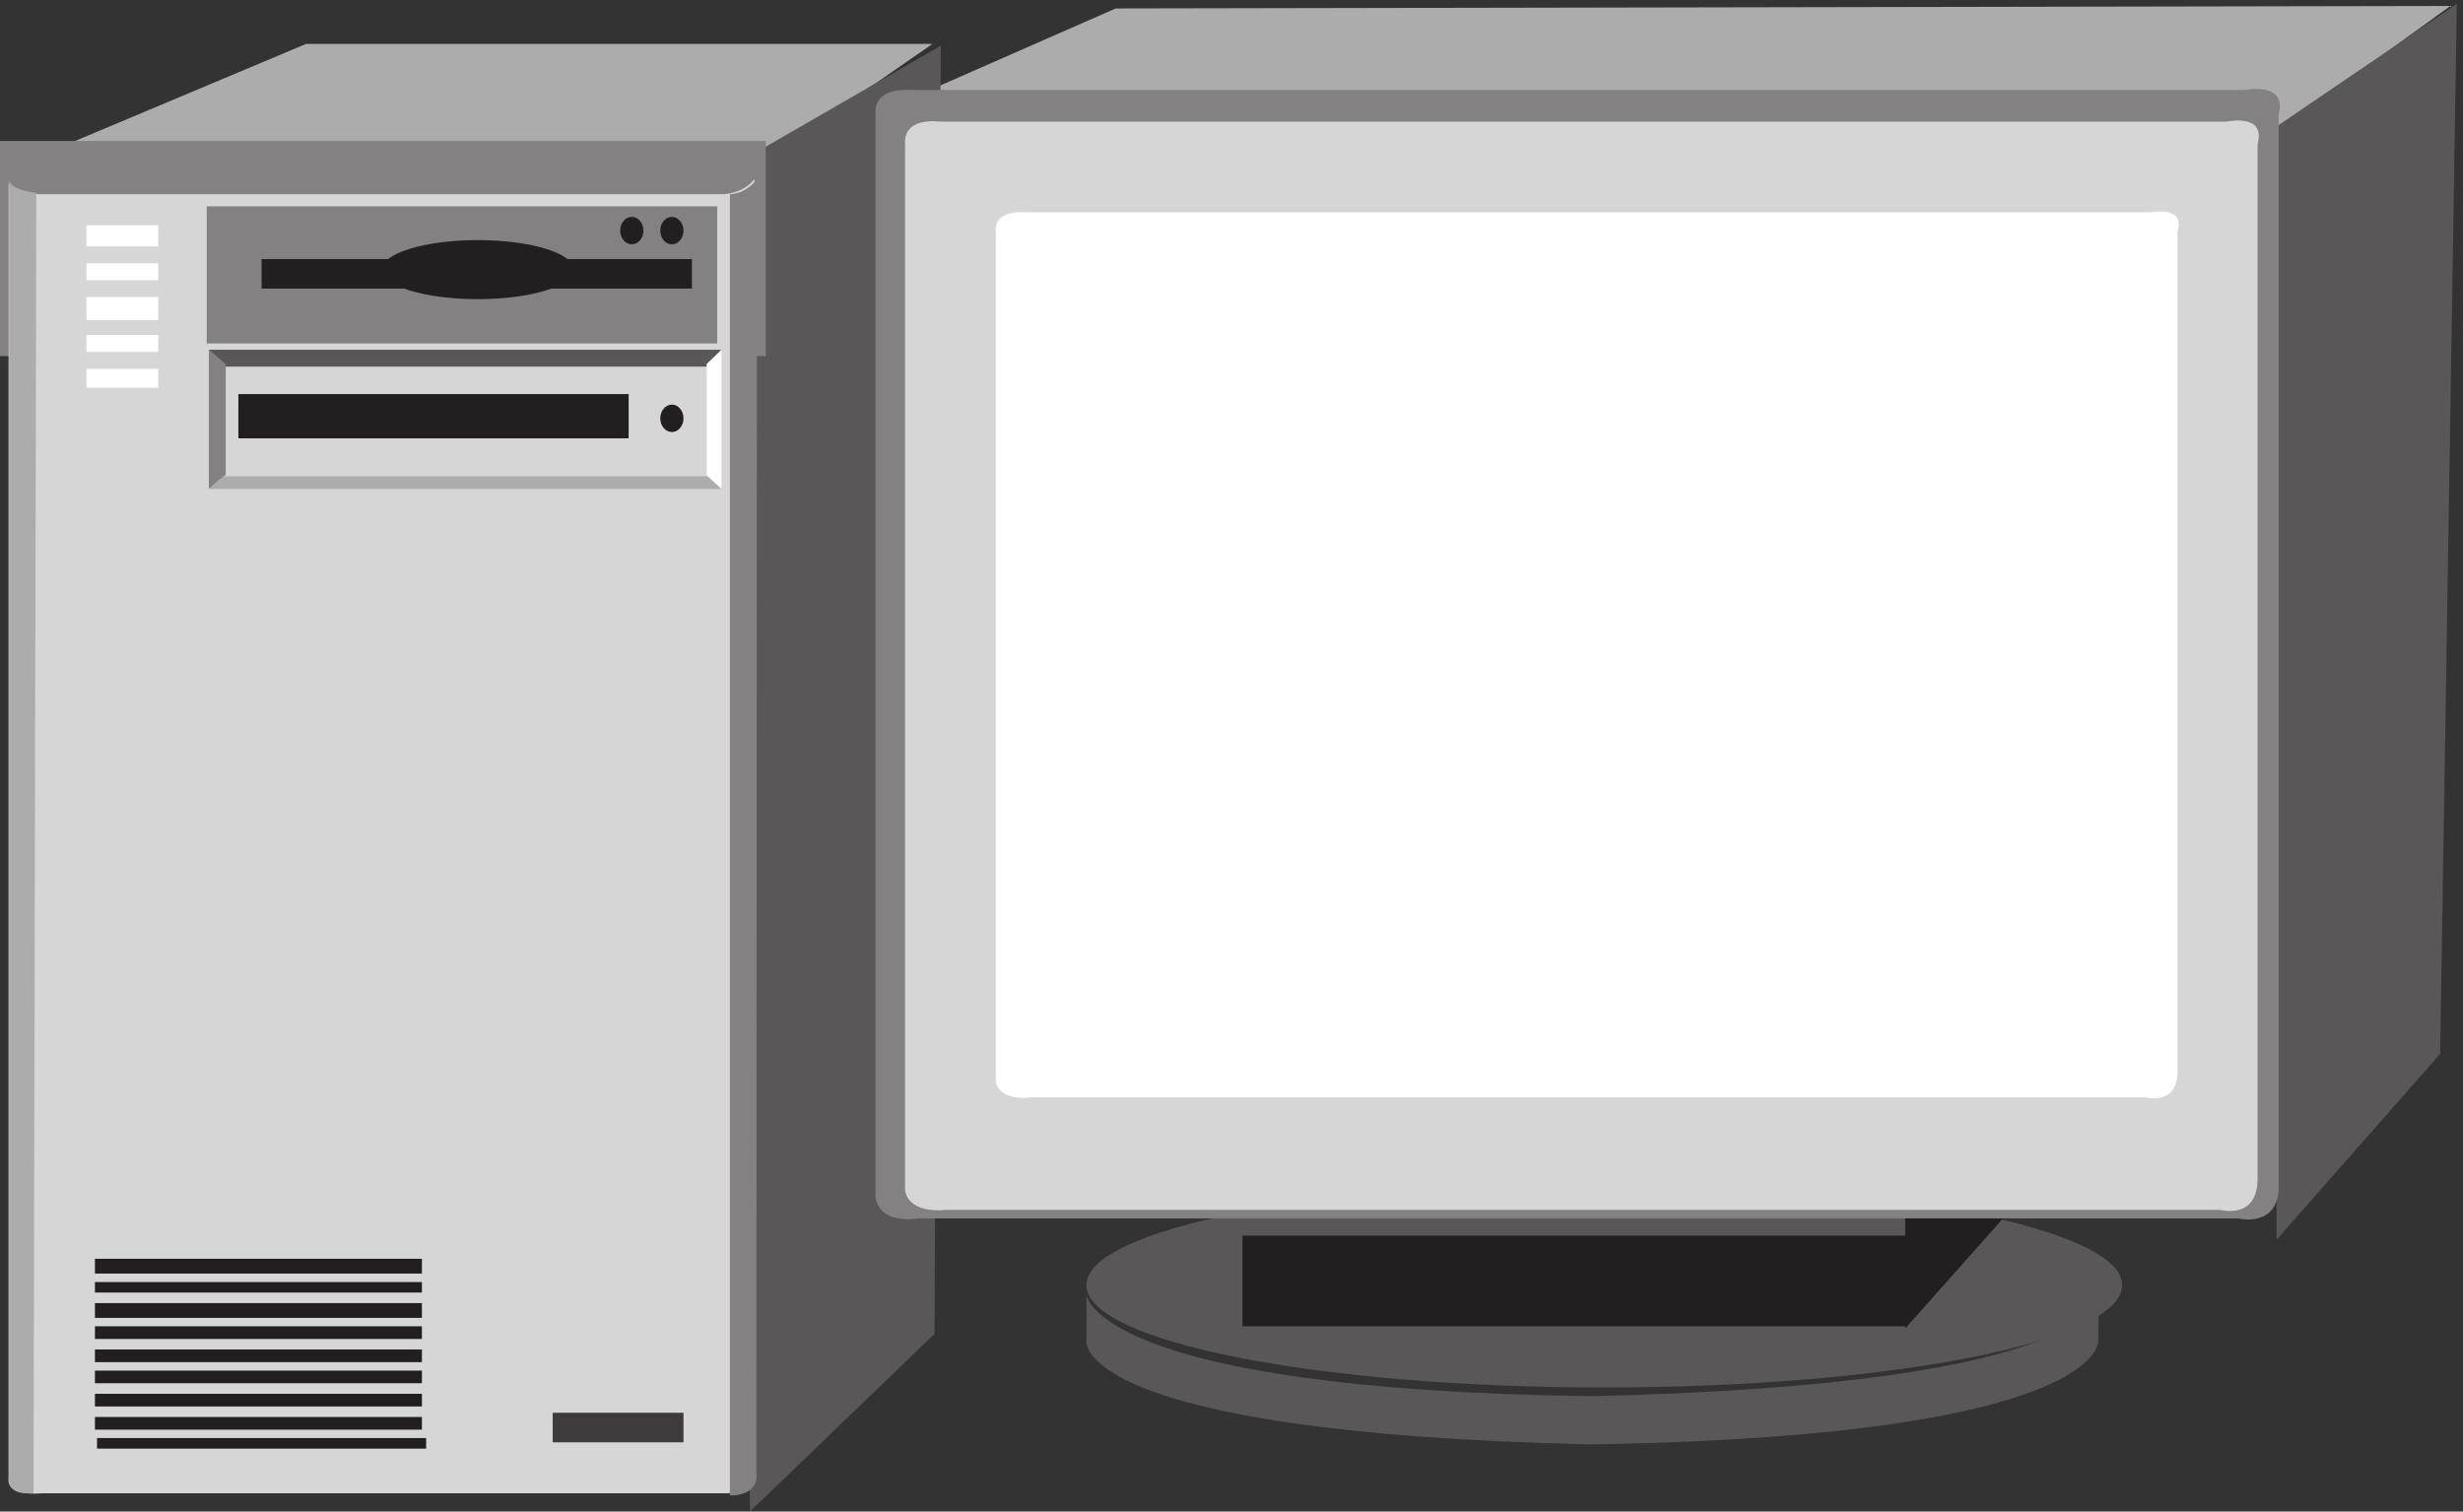
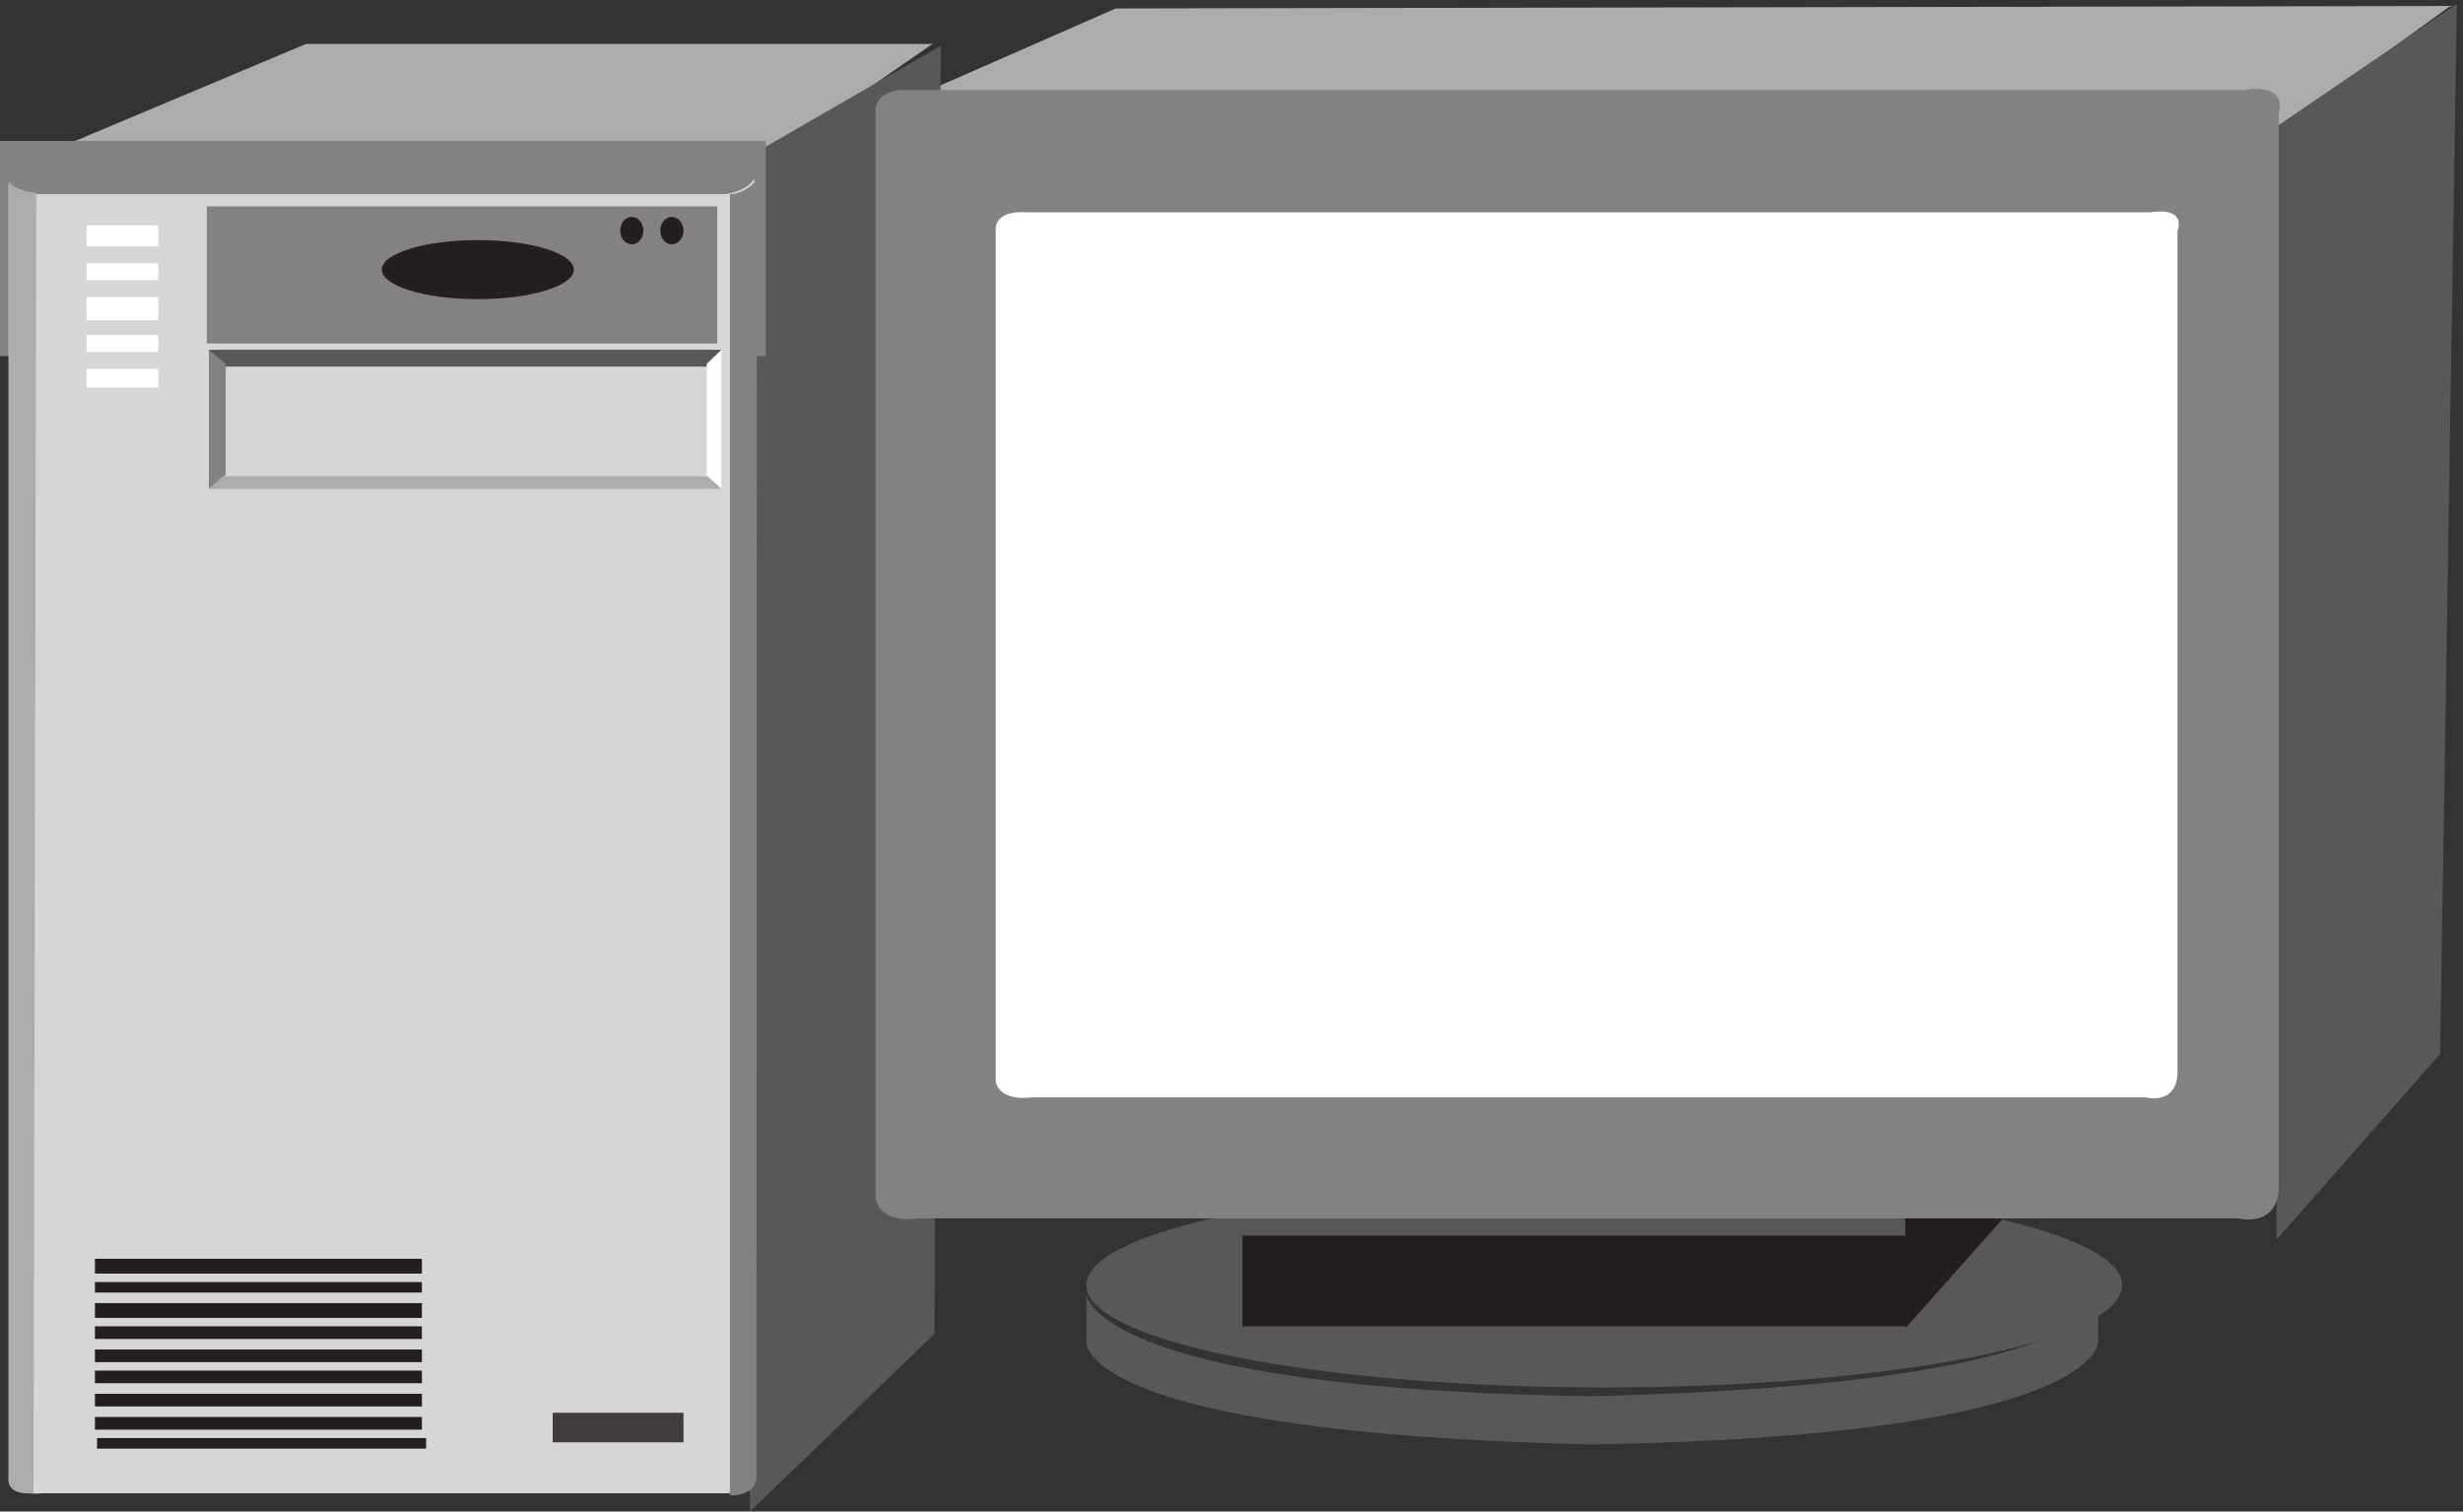
<svg xmlns="http://www.w3.org/2000/svg" xml:space="preserve" width="232.928" height="142.974">
  <rect width="100%" height="100%" fill="#333333" stroke="none" />
  <path d="M1509 160.68c0-40.18-164.86-72.75-368.25-72.75-203.379 0-368.25 32.57-368.25 72.75 0 40.179 164.871 72.75 368.25 72.75 203.39 0 368.25-32.571 368.25-72.75" style="fill:#5a5758;fill-opacity:1;fill-rule:evenodd;stroke:none" transform="matrix(.133 0 0 -.133 0 142.933)" />
  <path d="M772.52 153.93v-33.133s-9.043-65.082 359.11-73.367c364.26 5.918 360.39 73.367 360.39 73.367v33.133s6.46-63.899-360.39-72.184c-353.942 4.735-359.11 72.184-359.11 72.184" style="fill:#5a5758;fill-opacity:1;fill-rule:evenodd;stroke:none" transform="matrix(.133 0 0 -.133 0 142.933)" />
  <path d="m1354.8 129.988 117.69 132.387 12.01 748.115-130.5-87.963.8-792.539" style="fill:#231f20;fill-opacity:1;fill-rule:evenodd;stroke:none" transform="matrix(.133 0 0 -.133 0 142.933)" />
  <path d="m1620.15 981.961 122.24 88.499-949.077-1.79-195.418-85.815 1022.255-.894" style="fill:#adacac;fill-opacity:1;fill-rule:evenodd;stroke:none" transform="matrix(.133 0 0 -.133 0 142.933)" />
  <path d="m1618.75 193 116.34 132.16 11.87 746.84-129-87.812.79-791.188" style="fill:#5a5758;fill-opacity:1;fill-rule:evenodd;stroke:none" transform="matrix(.133 0 0 -.133 0 142.933)" />
  <path d="m528.777 950.43 134.223 93H217.586L3 953.25l525.777-2.82" style="fill:#adacac;fill-opacity:1;fill-rule:evenodd;stroke:none" transform="matrix(.133 0 0 -.133 0 142.933)" />
  <path d="M533.281-.309 664.5 126.078l4.465 916.112-145.5-83.975L533.281-.309" style="fill:#5a5758;fill-opacity:1;fill-rule:evenodd;stroke:none" transform="matrix(.133 0 0 -.133 0 142.933)" />
  <path d="M0 974.43h544.5v-153H0v153" style="fill:#848182;fill-opacity:1;fill-rule:evenodd;stroke:none" transform="matrix(.133 0 0 -.133 0 142.933)" />
  <path d="M883.5 195.93H1356v-64.5H883.5v64.5" style="fill:#231f20;fill-opacity:1;fill-rule:evenodd;stroke:none" transform="matrix(.133 0 0 -.133 0 142.933)" />
  <path d="M646.641 1010.71s-25.305 2.45-24.098-17.097V222.809c3.613-19.543 30.125-14.657 30.125-14.657h938.722s28.92-7.332 28.92 23.207v762.254c6.03 23.207-24.1 17.097-24.1 17.097H646.641" style="fill:#848182;fill-opacity:1;fill-rule:evenodd;stroke:none" transform="matrix(.133 0 0 -.133 0 142.933)" />
-   <path d="M667.738 988.199s-25.406 3.696-24.195-16.019V227.813c3.629-17.254 29.031-13.559 29.031-13.559h906.096s26.61-7.395 26.61 22.184V972.18c6.05 22.179-21.77 16.019-21.77 16.019H667.738" style="fill:#d6d6d6;fill-opacity:1;fill-rule:evenodd;stroke:none" transform="matrix(.133 0 0 -.133 0 142.933)" />
  <path d="M729.684 923.703s-22.84 2.457-21.637-13.496V305.289c3.605-14.723 25.242-11.043 25.242-11.043h792.201s22.84-6.133 22.84 18.406v597.555c6.01 18.406-19.23 13.496-19.23 13.496H729.684" style="fill:#fff;fill-opacity:1;fill-rule:evenodd;stroke:none" transform="matrix(.133 0 0 -.133 0 142.933)" />
  <path d="M27.852 936.563s-18.133 0-21.758 7.246V23.519C4.28 9.93 29.664 12.65 29.664 12.65H516.52s21.757 0 18.132 14.492l1.813 920.289c-8.156-10.867-22.664-10.867-22.664-10.867H27.851" style="fill:#d6d6d6;fill-opacity:1;fill-rule:evenodd;stroke:none" transform="matrix(.133 0 0 -.133 0 142.933)" />
  <path d="M519 936.555V11.188S540 9.93 537.828 27.5l.363 919.93C530.586 936.555 519 936.555 519 936.555" style="fill:#848182;fill-opacity:1;fill-rule:evenodd;stroke:none" transform="matrix(.133 0 0 -.133 0 142.933)" />
  <path d="M393 69.93h93v-21h-93v21" style="fill:#3f3b3c;fill-opacity:1;fill-rule:evenodd;stroke:none" transform="matrix(.133 0 0 -.133 0 142.933)" />
  <path d="M165 857.43h34.5v-21H165v21" style="fill:#231f20;fill-opacity:1;fill-rule:evenodd;stroke:none" transform="matrix(.133 0 0 -.133 0 142.933)" />
  <path d="M165 857.43h34.5v-21H165Z" style="fill:none;stroke:#231f20;stroke-width:7.5;stroke-linecap:butt;stroke-linejoin:miter;stroke-miterlimit:10;stroke-dasharray:none;stroke-opacity:1" transform="matrix(.133 0 0 -.133 0 142.933)" />
  <path d="M166.5 857.43h27v-21h-27v21" style="fill:#b2b1b1;fill-opacity:1;fill-rule:evenodd;stroke:none" transform="matrix(.133 0 0 -.133 0 142.933)" />
  <path d="M166.5 857.43h27v-21h-27z" style="fill:none;stroke:#231f20;stroke-width:7.5;stroke-linecap:butt;stroke-linejoin:miter;stroke-miterlimit:10;stroke-dasharray:none;stroke-opacity:1" transform="matrix(.133 0 0 -.133 0 142.933)" />
  <path d="M147 927.93v-97.5h363v97.5H147" style="fill:#848182;fill-opacity:1;fill-rule:evenodd;stroke:none" transform="matrix(.133 0 0 -.133 0 142.933)" />
  <path d="M25.813 937.57 23.831 12.855S4.812 9.93 6.395 23.728V945.93c3.171-7.106 19.418-8.36 19.418-8.36" style="fill:#adacac;fill-opacity:1;fill-rule:evenodd;stroke:none" transform="matrix(.133 0 0 -.133 0 142.933)" />
  <path d="M61.5 914.43h51v-15h-51v15" style="fill:#fff;fill-opacity:1;fill-rule:evenodd;stroke:none" transform="matrix(.133 0 0 -.133 0 142.933)" />
  <path d="M160.5 813.93h342v-78h-342v78" style="fill:#d6d6d6;fill-opacity:1;fill-rule:evenodd;stroke:none" transform="matrix(.133 0 0 -.133 0 142.933)" />
  <path d="M148.5 825.93H513l-10.125-12h-344.25l-10.125 12" style="fill:#5a5758;fill-opacity:1;fill-rule:evenodd;stroke:none" transform="matrix(.133 0 0 -.133 0 142.933)" />
  <path d="m148.5 825.93 12-10.067V737l-12-10.07v99" style="fill:#848182;fill-opacity:1;fill-rule:evenodd;stroke:none" transform="matrix(.133 0 0 -.133 0 142.933)" />
  <path d="M502.5 815.863 513 825.93v-99L502.5 737v78.863" style="fill:#fff;fill-opacity:1;fill-rule:evenodd;stroke:none" transform="matrix(.133 0 0 -.133 0 142.933)" />
  <path d="M158.625 735.93h344.25l10.125-9H148.5l10.125 9" style="fill:#adacac;fill-opacity:1;fill-rule:evenodd;stroke:none" transform="matrix(.133 0 0 -.133 0 142.933)" />
-   <path d="M169.5 794.43H447v-31.5H169.5v31.5M486 777.18c0-5.383-3.695-9.75-8.25-9.75s-8.25 4.367-8.25 9.75c0 5.386 3.695 9.75 8.25 9.75s8.25-4.364 8.25-9.75M186 890.43h306v-21H186v21" style="fill:#231f20;fill-opacity:1;fill-rule:evenodd;stroke:none" transform="matrix(.133 0 0 -.133 0 142.933)" />
  <path d="M408 882.93c0-11.598-30.555-21-68.25-21s-68.25 9.402-68.25 21c0 11.597 30.555 21 68.25 21s68.25-9.403 68.25-21m78 27.75c0-5.383-3.695-9.75-8.25-9.75s-8.25 4.367-8.25 9.75c0 5.386 3.695 9.75 8.25 9.75s8.25-4.364 8.25-9.75m-28.5 0c0-5.383-3.695-9.75-8.25-9.75s-8.25 4.367-8.25 9.75c0 5.386 3.695 9.75 8.25 9.75s8.25-4.364 8.25-9.75" style="fill:#231f20;fill-opacity:1;fill-rule:evenodd;stroke:none" transform="matrix(.133 0 0 -.133 0 142.933)" />
  <path d="M61.5 887.43h51v-12h-51v12m0-24h51v-16.5h-51v16.5m0-27h51v-12h-51v12m0-24h51v-13.5h-51v13.5" style="fill:#fff;fill-opacity:1;fill-rule:evenodd;stroke:none" transform="matrix(.133 0 0 -.133 0 142.933)" />
  <path d="M67.5 179.43H300v-10.5H67.5v10.5m0-16.5H300v-7.5H67.5v7.5m0-15H300v-10.5H67.5v10.5m0-16.5H300v-9H67.5v9m0-16.5H300v-9H67.5v9m0-15H300v-9H67.5v9m0-16.5H300v-9H67.5v9m0-16.5H300v-9H67.5v9m1.5-15h234v-7.5H69v7.5" style="fill:#231f20;fill-opacity:1;fill-rule:evenodd;stroke:none" transform="matrix(.133 0 0 -.133 0 142.933)" />
</svg>